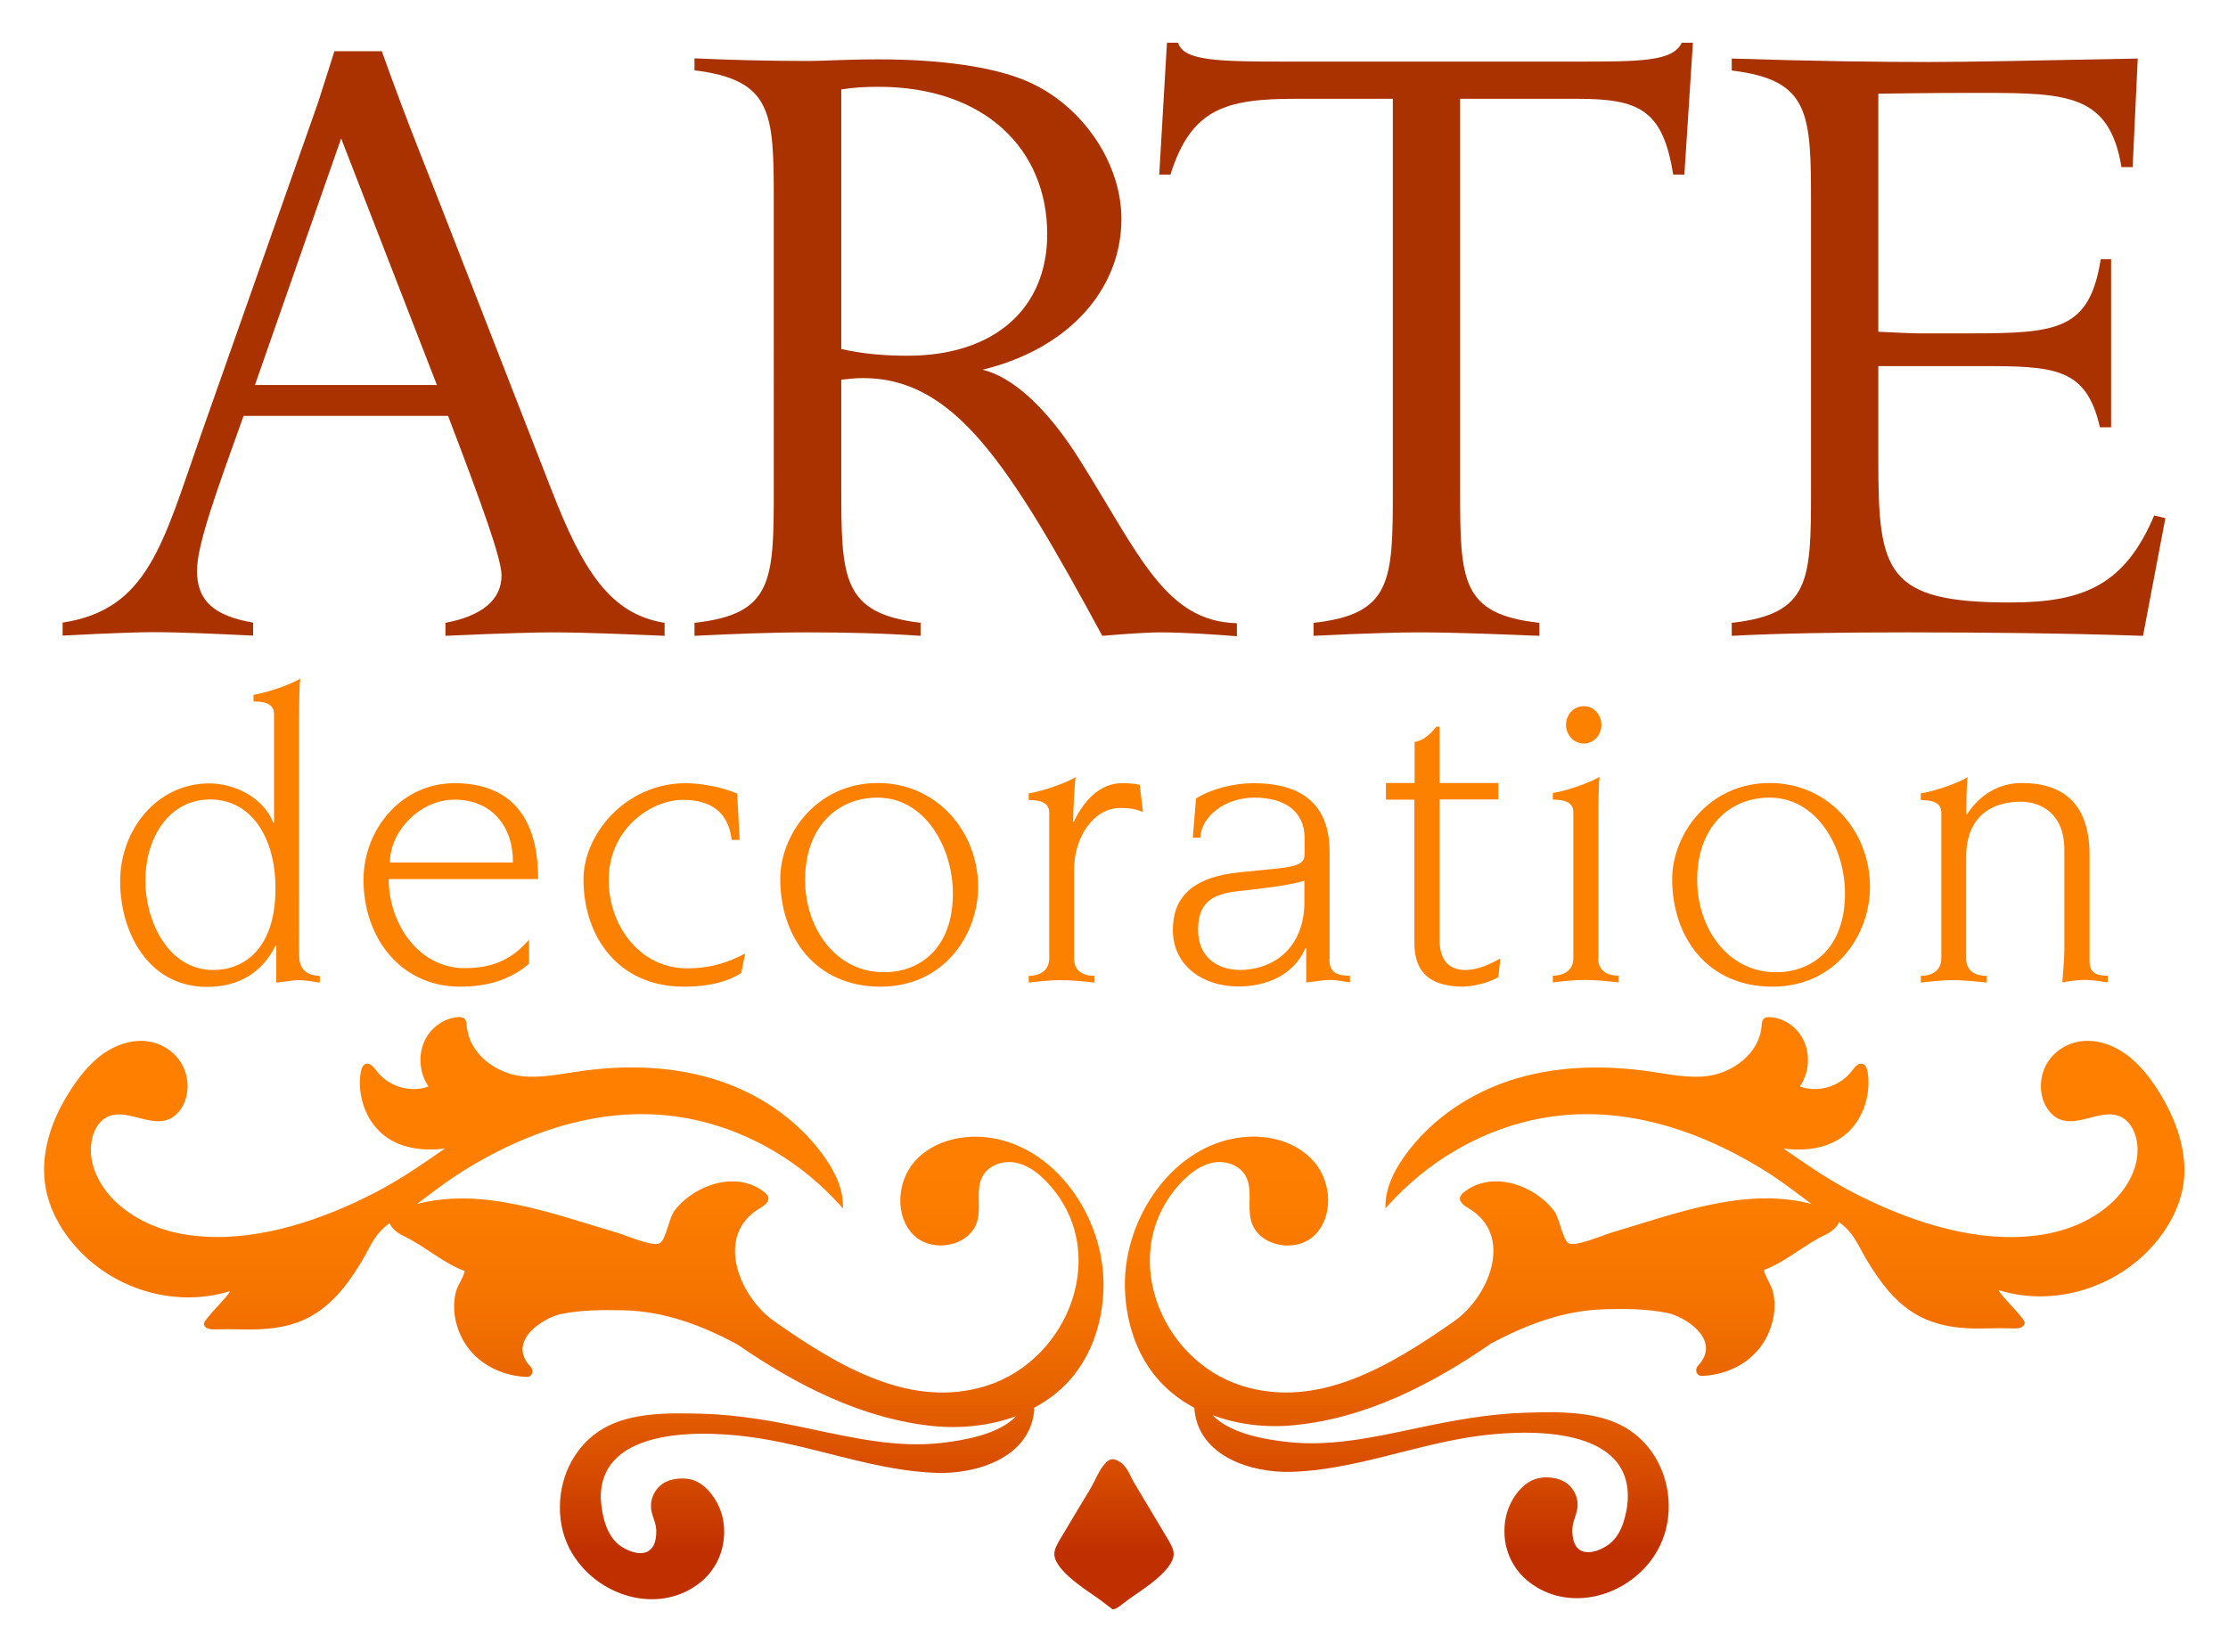
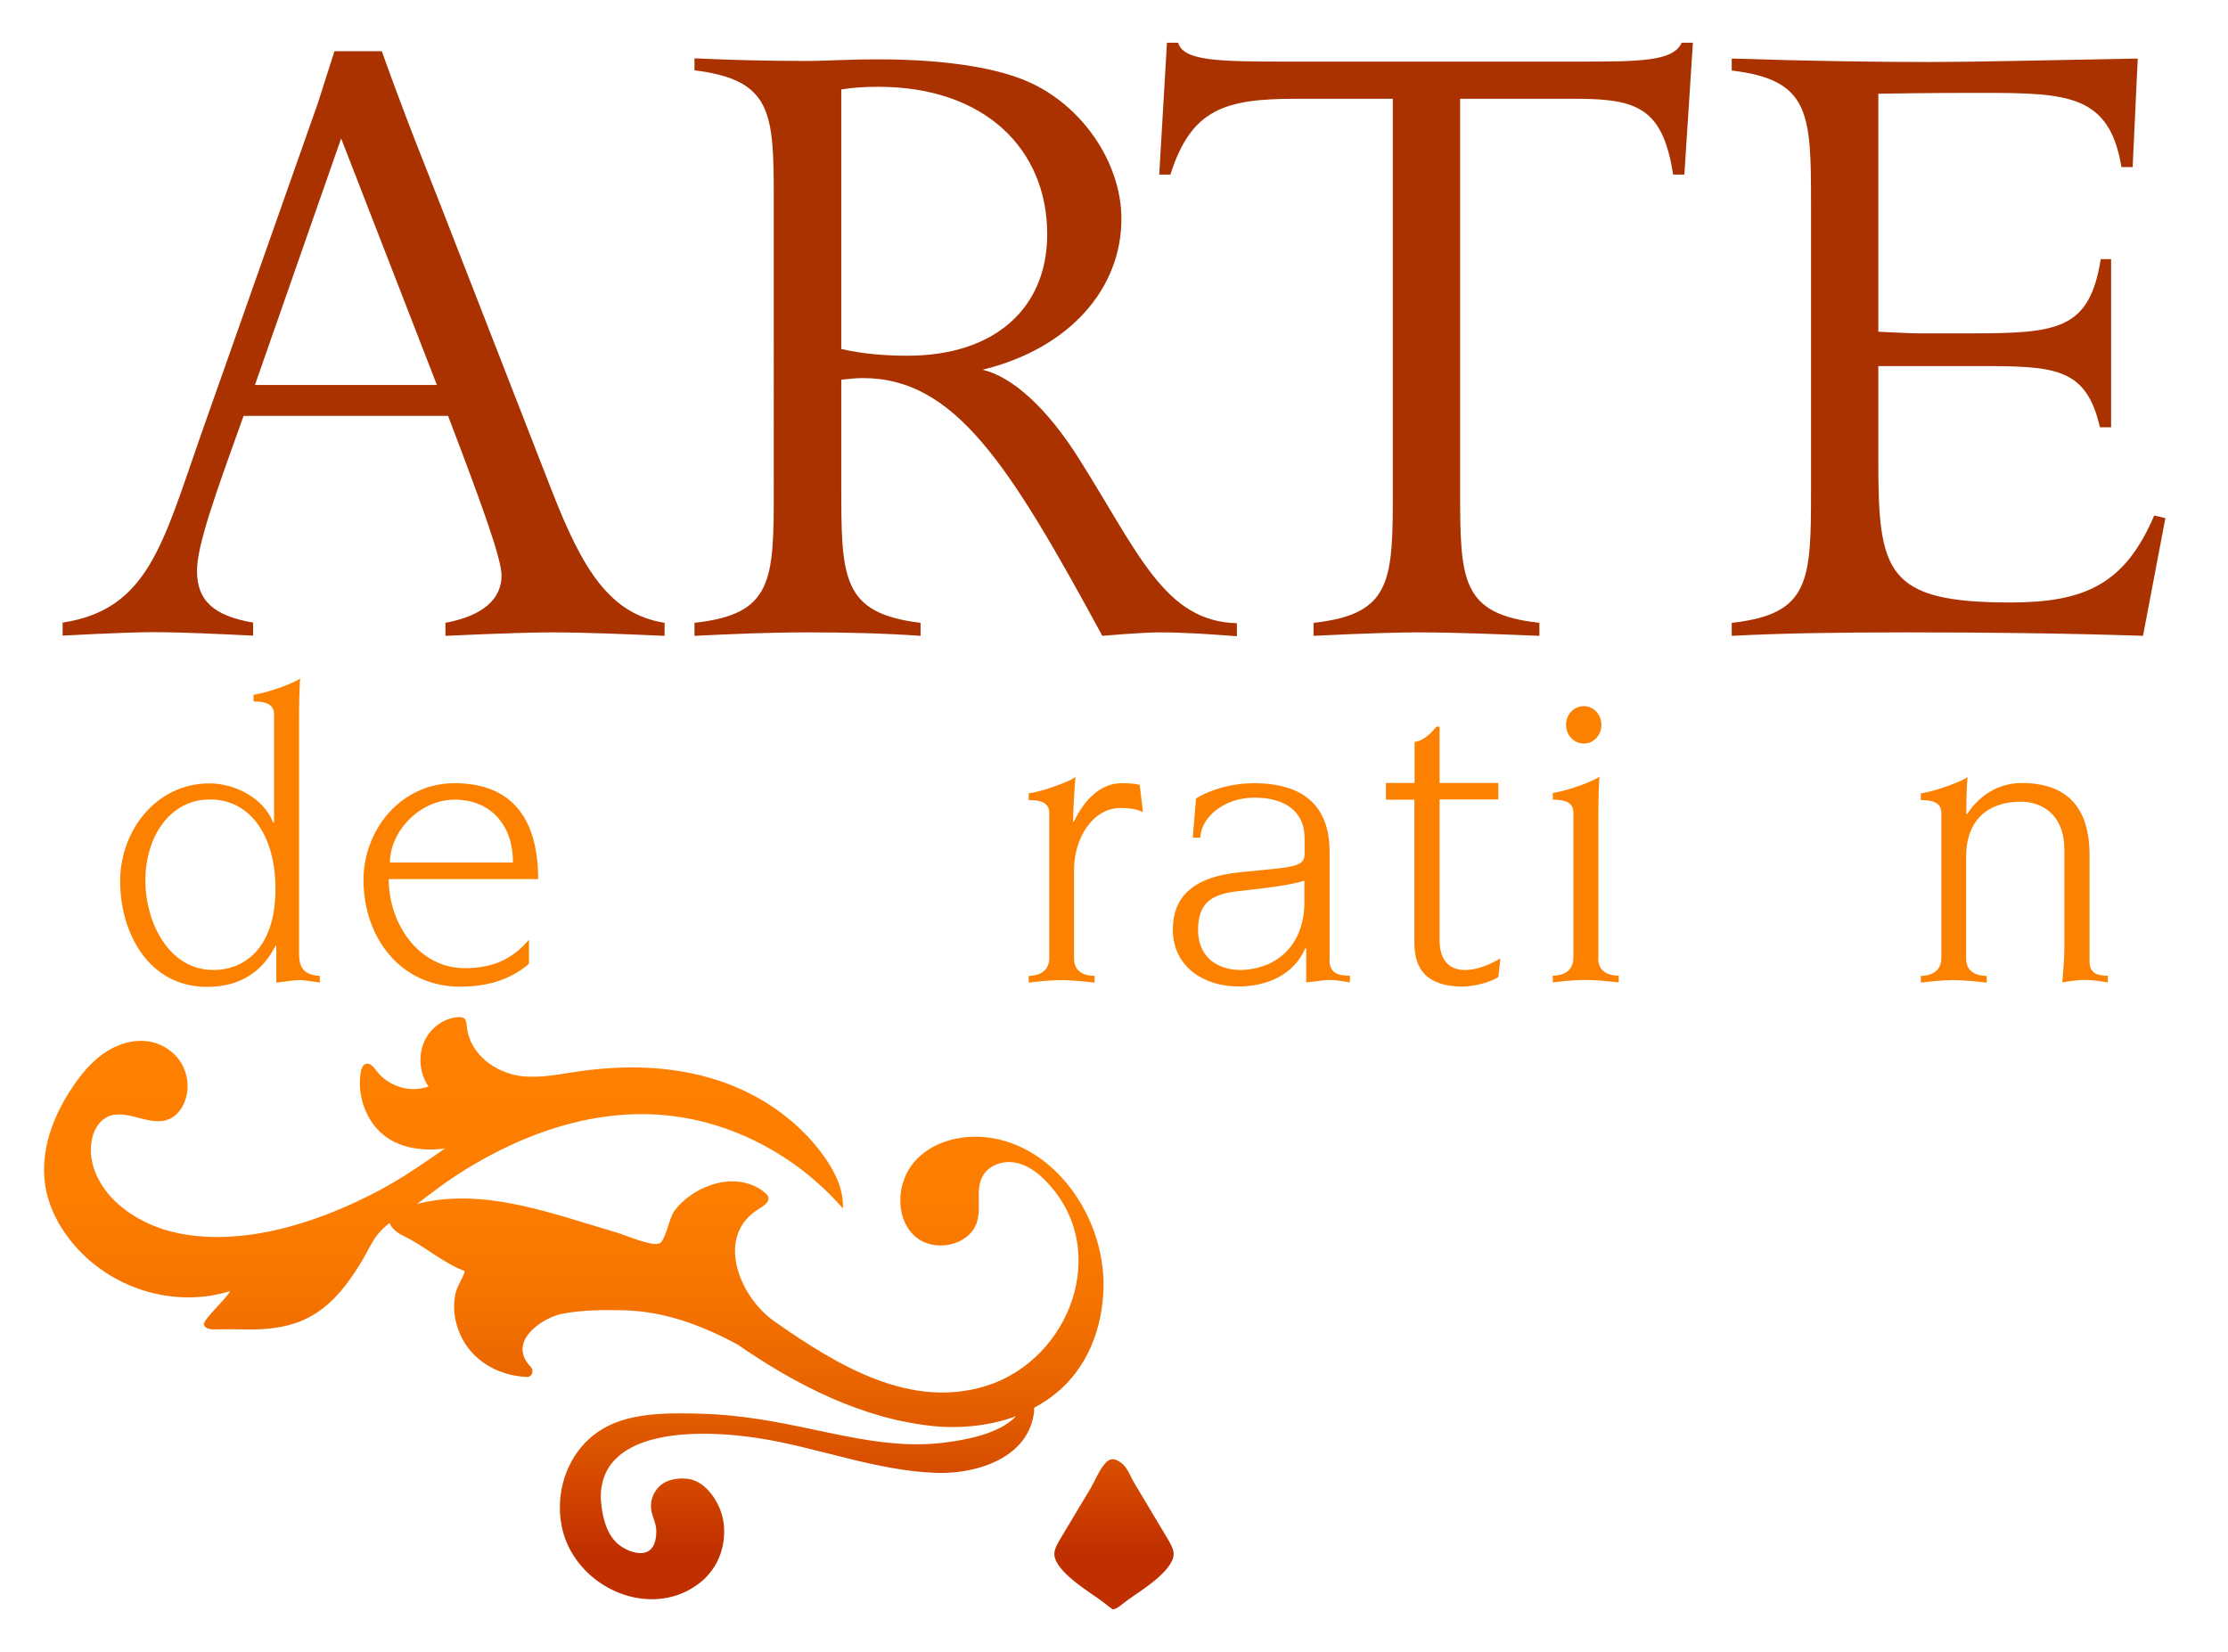
<svg xmlns="http://www.w3.org/2000/svg" version="1.1" id="Livello_1" x="0px" y="0px" viewBox="0 0 1095.9 812.8" style="enable-background:new 0 0 1095.9 812.8;" xml:space="preserve">
  <style type="text/css">
	.st0{fill:#A93200;}
	.st1{fill:#FD8100;}
	.st2{fill:url(#SVGID_1_);}
	.st3{fill:url(#SVGID_00000062168587485132479500000008371177020135374986_);}
	.st4{fill:url(#SVGID_00000070807670301027423920000000684123605661958286_);}
</style>
  <g>
    <g>
      <g>
        <path class="st0" d="M270.4,311.1c-5.9,0-22.9,0.4-51.3,1.7v-6.4c18.2-3.4,27.6-11.5,27.6-23.3c0-8.1-9.3-33.9-26.3-78.5H119.8     c-14,39-22.9,63.6-22.9,76.3c0,14.8,8.5,22.1,27.6,25.4v6.4c-17.4-0.8-33.9-1.7-50-1.7c-4.7,0-19.5,0.4-43.7,1.7v-6.4     c42-6.4,49.2-38.6,67.9-92l57.7-163.7l8.1-25.4h23.3c12.7,35.6,22.9,60.2,28.8,75.5l54.7,140.4c15.3,39.4,28.8,61.1,55.6,65.3     v6.4C307.7,312,288.6,311.1,270.4,311.1z M167.8,68.1l-42.4,121.3h89.5L167.8,68.1z" />
        <path class="st0" d="M570.2,311.1c-3.4,0-12.7,0.4-28,1.7C496.4,228.4,469.7,186,424.4,186c-3.4,0-6.8,0.4-10.6,0.8v51.3     c0,46.2,0,63.6,39,68.3v6.4c-18.7-1.3-37.3-1.7-55.6-1.7c-18.7,0-36.9,0.8-55.6,1.7v-6.4c38.6-4.2,39-20.8,39-65.3V97.8     c0-42.4-0.8-58.5-39-63.2v-5.9c17.4,0.8,36.1,1.3,56,1.3c7.2,0,18.7-0.8,34.4-0.8c31.4,0,55.6,3.8,70.8,9.8     c28.4,11,48.8,40.3,48.8,68.7c0,33.9-25,63.6-68.3,74.2c14.4,3.4,31.4,18.2,47.9,44.5c29.3,46.7,42,79.3,77.2,80.2v6.4     C595.3,312,582.5,311.1,570.2,311.1z M446.4,175c42.8,0,68.7-23.3,68.7-59.8c0-41.6-30.5-72.5-83.1-72.5     c-6.8,0-12.7,0.4-18.2,1.3v127.7C424.4,174.1,435,175,446.4,175z" />
        <path class="st0" d="M828.5,85.9H823c-5.1-32.2-17-37.3-47.5-37.3h-57.3v192.5c0,44.5,0.4,61.1,39,65.3v6.4     c-20.8-0.8-40.7-1.7-60.2-1.7c-7.6,0-24.6,0.4-50.9,1.7v-6.4c38.6-4.2,39-20.8,39-65.3V48.6h-47.9c-34.8,0-51.3,5.1-61.5,37.3     h-5.5l3.8-64.9h5.5c2.5,8.9,19.5,9.3,52.2,9.3h144.2c30.5,0,47.1,0,51.3-9.3h5.5L828.5,85.9z" />
        <path class="st0" d="M1054.1,312.8c-39.4-1.3-78-1.7-116.2-1.7c-32.7,0-61.1,0.4-86.1,1.7v-6.4c38.6-4.2,39-20.8,39-65.3V100.4     c0-44.5-0.4-61.1-39-65.7v-5.9c39.9,1.3,72.5,1.7,97.1,1.7c21.2,0,55.1-0.8,102.6-1.7l-2.5,53.4h-5.5     c-5.9-35.6-26.3-36.5-68.3-36.5h-5.9c-4.7,0-19.9,0-45.4,0.4v117.1c9.3,0.4,15.7,0.8,19.5,0.8h25.9c42.8,0,58.5-1.7,64-36.5h5.1     v82.7h-5.5c-6.8-29.7-22.5-30.1-59.8-30.1h-49.2v46.7c0,54.7,3.8,69.6,64.9,69.6c36.5,0,56.4-8.9,70.8-42.8l5.5,1.3L1054.1,312.8     z" />
      </g>
      <g>
        <path class="st1" d="M147.2,470.5c0,7.5,5.1,9.4,10.1,9.6l0,3.3c-2.9-0.4-6.6-1.2-10.5-1.2c-3.1,0-6.4,0.8-10.9,1.2v-18.1h-0.4     c-6.4,12.8-17.5,20.2-33.7,20.2c-28.9,0-42.7-26.9-42.7-51.9c0-25.4,18.1-48.2,43.9-48.2c12.3,0,26.5,6.9,31.4,19.3h0.4v-53.3     c0-5.3-4.7-6.3-10.1-6.3v-3.3c8.2-1.2,21.6-6.5,23-8.1c-0.4,2.4-0.6,12.6-0.6,21V470.5z M135.5,437.1c0-25.2-11.9-43.8-32.2-43.8     c-19.5,0-31.8,17.9-31.8,40.1c0,19.3,10.9,43.8,33.5,43.8C119.3,477.2,135.5,467.5,135.5,437.1z" />
        <path class="st1" d="M260.1,474.2c-9.6,8.3-21.4,11.2-33.7,11.2c-29.8,0-47.6-24.6-47.6-52.5c0-24.8,18.5-47.6,44.8-47.6     c23.2,0,41.1,12,41.1,47.2h-73.5c0,22,14.8,43.8,37.4,43.8c15.6,0,24.4-5.7,31.6-14V474.2z M252.3,424.3     c0.2-17.3-10.1-30.9-28.7-30.9c-17.2,0-31.8,15.7-31.8,30.9H252.3z" />
-         <path class="st1" d="M364.6,478.7c-9,5.7-19.9,6.7-28.3,6.7c-32,0-49.3-24.4-49.3-52.9c0-21.8,20.5-47.2,50.3-47.2     c8.2,0,18.5,2.2,25.3,5.1l1.2,22.8h-3.9c-1.6-13.6-10.1-19.7-24-19.7c-15.2,0-36.5,13.8-36.5,39.5c0,21.6,14.6,43.4,38.8,43.4     c11.9,0,20.7-3.3,28.3-7.3L364.6,478.7z" />
-         <path class="st1" d="M431.8,385.2c28.9,0,49.3,23.8,49.3,51.1c0,23.6-16.8,49.1-48,49.1c-32,0-49.3-24.4-49.3-52.9     C383.7,410.7,401.6,385.2,431.8,385.2z M434.8,478.3c18.1,0,33.9-12.2,33.9-38.7c0-22.8-13.8-47.2-37-47.2     c-20.3,0-35.7,14.9-35.7,40.5C396,456.3,410.8,478.3,434.8,478.3z" />
        <path class="st1" d="M516.1,399.9c0-5.3-4.7-6.3-10.1-6.3v-3.3c8.2-1.2,21.6-6.5,23-8.1c-0.6,7.1-1,14.7-1.2,22h0.4     c4.9-10.2,12.7-18.9,23.6-18.9c3.5,0,6.4,0.2,8.8,0.8l1.6,13.4c-3.7-1.6-6.8-2-11.1-2c-13.6,0-22.8,14.9-22.8,30.3v43.8     c0,6.9,5.7,8.5,10.1,8.5v3.3c-5.3-0.6-11.1-1.2-16.8-1.2c-5.1,0-10.5,0.6-15.6,1.2v-3.3c4.1,0,10.1-1.6,10.1-8.8V399.9z" />
        <path class="st1" d="M653.9,471.9c0,7.1,4.5,8.1,10.1,8.1v3.3c-3.1-0.4-6.4-1.2-9.6-1.2c-3.7,0-7.2,0.8-11.9,1.2v-16.7H642     c-5.7,13.2-19.1,18.7-32.9,18.7c-17,0-32.2-9.8-32.2-27.9c0-15.3,8.8-25.9,33.1-28.3l18.1-1.8c11.7-1.2,13.6-3.1,13.6-7.3v-7.7     c0-13.4-10.1-19.9-24.6-19.9c-15,0-26.3,9.6-26.7,19.7h-3.7l1.6-19.3c8-4.9,18.7-7.5,28.3-7.5c16.8,0,37.4,5.1,37.4,33.8V471.9z      M641.6,433.3c-8,2.4-19.9,3.7-32.4,5.1c-13.6,1.4-19.9,6.1-19.9,19.1c0,12.8,8.8,19.7,21.1,19.7c18.9-0.6,31.2-13.4,31.2-33.4     V433.3z" />
        <path class="st1" d="M681.8,385.2h14v-20.2c3.3-0.4,7-2.8,10.7-7.5h1.6v27.7h28.9v8.1h-28.9v69.2c0,7.1,2.5,14.7,12.7,14.7     c6.2,0,12.7-3.1,17.2-5.7l-1,9.2c-5.5,3.3-13.6,4.7-18.1,4.7c-17-0.4-23.2-8.3-23.2-21.6v-70.4h-14V385.2z" />
        <path class="st1" d="M786.1,471.5c0,6.9,5.7,8.5,10.1,8.5v3.3c-5.3-0.6-11.1-1.2-16.8-1.2c-5.1,0-10.5,0.6-15.6,1.2v-3.3     c4.1,0,10.1-1.6,10.1-8.8v-71.5c0-5.3-4.7-6.3-10.1-6.3v-3.3c8.2-1.2,21.6-6.5,23-8.1c-0.4,2.4-0.6,12.6-0.6,21V471.5z      M779.1,347.4c4.9,0,8.6,4.3,8.6,9.2c0,4.9-3.7,9.2-8.6,9.2c-5.1,0-8.8-4.3-8.8-9.2C770.3,351.6,774,347.4,779.1,347.4z" />
-         <path class="st1" d="M870.5,385.2c28.9,0,49.3,23.8,49.3,51.1c0,23.6-16.8,49.1-48,49.1c-32,0-49.3-24.4-49.3-52.9     C822.5,410.7,840.3,385.2,870.5,385.2z M873.6,478.3c18.1,0,33.9-12.2,33.9-38.7c0-22.8-13.8-47.2-37-47.2     c-20.3,0-35.7,14.9-35.7,40.5C834.8,456.3,849.6,478.3,873.6,478.3z" />
        <path class="st1" d="M954.9,399.9c0-5.3-4.7-6.3-10.1-6.3v-3.3c8.2-1.2,21.6-6.5,23-8.1c-0.6,6.1-0.6,12.2-0.6,18.3h0.4     c6.2-9.6,15.8-15.3,26.9-15.3c18.3,0,33.3,8.3,33.3,35.4v52.5c0,6.5,5.1,6.9,9,6.9v3.3c-2.9-0.4-6.8-1.2-11.3-1.2     c-4.7,0-8.6,0.8-11.1,1.2c0.4-5.7,1-11.4,1-16.3V418c0-18.1-11.9-23.6-21.4-23.6c-15.4,0-26.9,8.3-26.9,27.1v50.1     c0,6.9,5.7,8.5,10.1,8.5v3.3c-5.3-0.6-11.1-1.2-16.8-1.2c-5.1,0-10.5,0.6-15.6,1.2v-3.3c4.1,0,10.1-1.6,10.1-8.8V399.9z" />
      </g>
    </g>
    <g>
      <linearGradient id="SVGID_1_" gradientUnits="userSpaceOnUse" x1="813.75" y1="529.987" x2="813.75" y2="763.866">
        <stop offset="0" style="stop-color:#FF8000" />
        <stop offset="0.261" style="stop-color:#FC7D00" />
        <stop offset="0.471" style="stop-color:#F57300" />
        <stop offset="0.663" style="stop-color:#E76200" />
        <stop offset="0.843" style="stop-color:#D54A00" />
        <stop offset="1" style="stop-color:#BF2F00" />
      </linearGradient>
-       <path class="st2" d="M1061.6,536.6c-4.4-7-9.6-13.5-16.1-18.1c-6.5-4.7-14.5-7.3-22.2-6.2c-7.7,1.1-15.1,6.3-18,14.1    c-1.5,3.9-1.8,8.3-1,12.4c1.1,5.1,4.2,9.9,8.7,11.8c9.8,4.1,21.6-6.1,30.9-0.8c3.9,2.2,6.2,6.7,7.1,11.3    c2.2,11.9-4.5,23.8-13.2,31.4c-8.8,7.8-19.8,12.4-31,14.5c-28.3,5.3-59-3.3-85-15.3c-4.5-2.1-9-4.3-13.4-6.7    c-0.5-0.3-1.1-0.6-1.6-0.9c-10.2-5.6-19.9-12.4-29.6-19.1c12,1.7,25.5-0.3,34-10.3c6.1-7.1,8.9-17.4,7.5-27    c-0.3-1.8-0.9-3.8-2.5-4.3c-2.1-0.7-3.8,1.5-5.2,3.3c-6,7.9-16.7,11.1-25.7,7.8c4.3-6,5.2-14.7,2.3-21.7    c-2.9-7-9.6-11.9-16.7-12.4c-1.3-0.1-2.8,0-3.6,1.1c-0.7,0.9-0.7,2.1-0.8,3.3c-1.2,13.6-14.2,23-26.8,24.6    c-9.1,1.1-18.3-0.8-27.5-2.2c-22.1-3.2-44.9-3-66.4,3.4c-21.5,6.4-41.6,19.4-55.1,38.4c-5.2,7.4-9.6,16.2-9.2,25.5    c0.4-0.5,0.9-1,1.3-1.5c18.9-21,43.6-35.7,70.2-41.8c41.3-9.5,83,3.9,118.6,27c6.7,4.4,13,9.3,19.4,14.1    c-32.8-8.6-67.1,4.9-98.7,14.2c-3.6,1.1-17.6,7.1-20.8,5.1c-2.9-1.8-4.5-12.6-7.1-15.9c-5.7-7.5-14.9-12.8-24.1-14.2    c-7.1-1.1-14.8,0.5-20.4,5.2c-0.7,0.6-1.4,1.3-1.7,2.2c-0.7,2.5,2.1,4.3,4.3,5.6c22.5,13.5,9.7,43.6-7.1,55.4    c-31.8,22.3-67.4,43.6-104.7,31.8c-40.9-13-61.6-67-29.2-100.5c4.3-4.4,9.5-8.2,15.5-9.3c6-1,12.8,1.3,15.8,6.8    c3.4,6.4,0.7,14.5,2.5,21.6c3.2,12.8,22.1,16.6,31.4,7.3c9.3-9.2,8.3-26.1-0.3-36c-8.6-10-22.6-13.6-35.5-12.1    c-33.5,3.7-58.1,39.1-57.6,73.5c0.1,5,0.6,9.9,1.6,14.8c2,10,6,19.6,12.1,27.6c5.5,7.3,12.6,13,20.5,17.2c0,0.1,0,0.3,0,0.4    c0,0,0,0,0,0c0,0.1,0,0.3,0,0.4c2.2,23.3,28.3,31.3,47.8,30.7c29.6-0.9,58.2-12.4,87.3-17c26.2-4.2,78.1-6.3,78.1,29    c0,3-0.4,6.2-1.3,9.7c-1.1,4.6-2.9,9.1-6.3,12.5c-4.8,4.8-19.4,11-19.7-4.9c0-0.4,0-0.8,0-1.2c0.2-4.4,2.6-7.6,2.6-11.9    c0-1-0.1-2-0.4-3.2c-0.8-3-2.6-5.7-5.1-7.5c-3.7-2.7-9.8-3.4-14.1-2.3c-7.7,1.8-13.5,10.4-15.4,17.8c-0.7,2.6-1,5.3-1,8    c-0.1,5.8,1.5,11.7,4.5,16.6c1.8,3.1,4.2,5.8,7,8.1c19.5,15.8,48.1,8.1,61.7-11.7c5.3-7.7,7.8-16.8,7.6-25.8    c-0.2-15.1-7.7-30-21.3-38c-14.1-8.2-33.1-7.8-48.8-7.3c-18.2,0.5-36,3.8-53.8,7.6c-20.8,4.4-42.2,9.2-63.6,6.8    c-11-1.2-28.2-4.1-36.9-13.2c12.8,4.8,27,6.3,40.5,4.9c34.9-3.4,67.4-20,96.6-40.2c17.5-9.3,35.8-16.3,56-16.8    c10.2-0.3,20.5-0.2,30.5,1.8c8.7,1.7,27.1,13.2,15.3,25.9c-2,2.1-0.7,5.2,1.8,5.1c14.9-0.5,30.2-9.1,34.7-26.6    c1.2-4.6,1.4-9.5,0.4-14.2c-0.9-4.1-3.8-7.6-4.6-11.3c10.9-4,20-12.6,30.6-17.5c2.7-1.3,5.5-3.7,6.4-6.1c2.2,1.7,4.3,3.6,6,5.8    c2.9,3.8,5,8.6,7.5,12.7c2.5,4.2,5.2,8.3,8.2,12.2c6.6,8.6,14.4,15.1,24.5,18.5c8.7,3,18,3.4,27.1,3.1c3.8-0.1,7.6-0.1,11.4,0    c2,0.1,6,0.4,6.6-2.6c0.4-2.1-12.5-14.1-12.8-16.2c26,8.1,55.8-0.2,74.9-20.8c8.1-8.8,14.5-20,16.1-32.3    C1076,566.1,1070.1,550,1061.6,536.6z" />
      <linearGradient id="SVGID_00000004522286554879269670000010618836934830823588_" gradientUnits="userSpaceOnUse" x1="282.199" y1="529.987" x2="282.199" y2="763.866">
        <stop offset="0" style="stop-color:#FF8000" />
        <stop offset="0.261" style="stop-color:#FC7D00" />
        <stop offset="0.471" style="stop-color:#F57300" />
        <stop offset="0.663" style="stop-color:#E76200" />
        <stop offset="0.843" style="stop-color:#D54A00" />
        <stop offset="1" style="stop-color:#BF2F00" />
      </linearGradient>
      <path style="fill:url(#SVGID_00000004522286554879269670000010618836934830823588_);" d="M508.6,692.6c7.9-4.2,15-9.9,20.5-17.2    c6.1-8,10.1-17.6,12.1-27.6c1-4.9,1.5-9.9,1.6-14.8c0.5-34.4-24.1-69.8-57.6-73.5c-12.9-1.4-26.9,2.2-35.5,12.1    c-8.6,10-9.6,26.8-0.3,36c9.3,9.2,28.2,5.5,31.4-7.3c1.8-7.1-1-15.2,2.5-21.6c2.9-5.4,9.8-7.8,15.8-6.8c6,1,11.2,4.8,15.5,9.3    c32.4,33.5,11.7,87.5-29.2,100.5c-37.2,11.8-72.9-9.4-104.7-31.8c-16.8-11.8-29.6-41.9-7.1-55.4c2.2-1.3,4.9-3.1,4.3-5.6    c-0.3-0.9-1-1.6-1.7-2.2c-5.6-4.7-13.3-6.3-20.4-5.2c-9.2,1.4-18.4,6.7-24.1,14.2c-2.5,3.3-4.2,14.1-7.1,15.9    c-3.2,2-17.2-4-20.8-5.1c-31.6-9.2-65.8-22.7-98.7-14.2c6.4-4.8,12.7-9.7,19.4-14.1c35.6-23.1,77.2-36.5,118.6-27    c26.6,6.1,51.3,20.8,70.2,41.8c0.4,0.5,0.9,1,1.3,1.5c0.4-9.3-3.9-18.1-9.2-25.5c-13.5-19-33.6-32-55.1-38.4    c-21.5-6.4-44.2-6.7-66.4-3.4c-9.1,1.3-18.3,3.3-27.5,2.2c-12.6-1.5-25.6-10.9-26.8-24.6c-0.1-1.1-0.2-2.4-0.8-3.3    c-0.8-1.1-2.3-1.2-3.6-1.1c-7.1,0.5-13.8,5.5-16.7,12.4c-2.9,7-2,15.6,2.3,21.7c-9,3.3-19.7,0.1-25.7-7.8c-1.4-1.8-3.1-4-5.2-3.3    c-1.6,0.5-2.2,2.6-2.5,4.3c-1.5,9.6,1.4,19.9,7.5,27c8.5,10,22,11.9,34,10.3c-9.7,6.7-19.4,13.5-29.6,19.1    c-0.5,0.3-1.1,0.6-1.6,0.9c-4.4,2.4-8.9,4.6-13.4,6.7c-26.1,12-56.7,20.5-85,15.3c-11.3-2.1-22.2-6.8-31-14.5    c-8.7-7.6-15.4-19.5-13.2-31.4c0.8-4.6,3.2-9.1,7.1-11.3c9.3-5.3,21.1,4.9,30.9,0.8c4.5-1.9,7.7-6.7,8.7-11.8    c0.9-4.1,0.5-8.5-1-12.4c-2.9-7.8-10.3-13-18-14.1c-7.7-1.1-15.7,1.6-22.2,6.2c-6.5,4.7-11.7,11.2-16.1,18.1    C25.8,550,20,566.1,22.1,582.1c1.6,12.3,8,23.5,16.1,32.3c19,20.6,48.8,28.9,74.9,20.8c-0.3,2.1-13.2,14.1-12.8,16.2    c0.5,2.9,4.5,2.6,6.6,2.6c3.8-0.1,7.6-0.1,11.4,0c9.1,0.2,18.3-0.1,27.1-3.1c10-3.4,17.8-9.9,24.5-18.5c3-3.9,5.7-8,8.2-12.2    c2.5-4.1,4.6-9,7.5-12.7c1.7-2.2,3.8-4.1,6-5.8c0.9,2.4,3.7,4.8,6.4,6.1c10.6,4.9,19.7,13.5,30.6,17.5c-0.8,3.7-3.8,7.2-4.6,11.3    c-1,4.7-0.8,9.6,0.4,14.2c4.5,17.5,19.9,26,34.7,26.6c2.6,0.1,3.8-3,1.8-5.1c-11.9-12.7,6.6-24.2,15.3-25.9c10-2,20.3-2,30.5-1.8    c20.2,0.5,38.5,7.4,56,16.8c29.1,20.1,61.6,36.7,96.6,40.2c13.5,1.3,27.8-0.2,40.5-4.9c-8.6,9.1-25.9,11.9-36.9,13.2    c-21.4,2.4-42.8-2.4-63.6-6.8c-17.8-3.8-35.6-7.1-53.8-7.6c-15.7-0.4-34.8-0.9-48.8,7.3c-13.6,7.9-21.1,22.9-21.3,38    c-0.2,9,2.2,18.1,7.6,25.8c13.6,19.8,42.3,27.5,61.7,11.7c2.8-2.2,5.1-5,7-8.1c3-5,4.5-10.8,4.5-16.6c0-2.7-0.3-5.4-1-8    c-2-7.4-7.7-15.9-15.4-17.8c-4.4-1-10.4-0.4-14.1,2.3c-2.5,1.8-4.3,4.5-5.1,7.5c-0.3,1.1-0.4,2.2-0.4,3.2    c-0.1,4.3,2.4,7.5,2.6,11.9c0,0.4,0,0.8,0,1.2c-0.3,15.8-14.9,9.7-19.7,4.9c-3.4-3.4-5.2-7.9-6.3-12.5c-0.8-3.5-1.2-6.8-1.3-9.7    c0-35.3,51.9-33.2,78.1-29c29.1,4.6,57.8,16.1,87.3,17c19.5,0.6,45.6-7.4,47.8-30.7c0-0.2,0-0.3,0-0.4c0,0,0,0,0,0    C508.6,692.9,508.6,692.8,508.6,692.6z" />
      <linearGradient id="SVGID_00000037692738781071547420000008008602024307709110_" gradientUnits="userSpaceOnUse" x1="547.974" y1="529.987" x2="547.974" y2="763.866">
        <stop offset="0" style="stop-color:#FF8000" />
        <stop offset="0.261" style="stop-color:#FC7D00" />
        <stop offset="0.471" style="stop-color:#F57300" />
        <stop offset="0.663" style="stop-color:#E76200" />
        <stop offset="0.843" style="stop-color:#D54A00" />
        <stop offset="1" style="stop-color:#BF2F00" />
      </linearGradient>
      <path style="fill:url(#SVGID_00000037692738781071547420000008008602024307709110_);" d="M574.5,757.3c-3.7-6.1-7.3-12.3-11-18.4    c-1.8-3.1-3.7-6.1-5.5-9.2c-2.6-4.3-3.6-9-8.6-11.3c-2.1-1-3.8-0.5-5.4,1.1c-2.6,2.7-4.1,6.1-5.8,9.4c-1.7,3.4-3.8,6.7-5.8,10    c-3.7,6.1-7.3,12.3-11,18.4c-1.1,1.9-2.3,3.9-2.7,6.1c-1.5,7.9,14.3,18,19.9,21.9c2.3,1.6,4.4,3.1,6.5,4.8c0.7,0.5,1.4,1,2.1,1.6    c0.3,0,0.6,0,1-0.1c0.7-0.2,1.4-0.7,2.1-1.1c2.3-1.8,4.6-3.5,7-5.2c5.7-3.9,21.4-14,19.9-21.9    C576.8,761.2,575.6,759.3,574.5,757.3z" />
    </g>
  </g>
</svg>